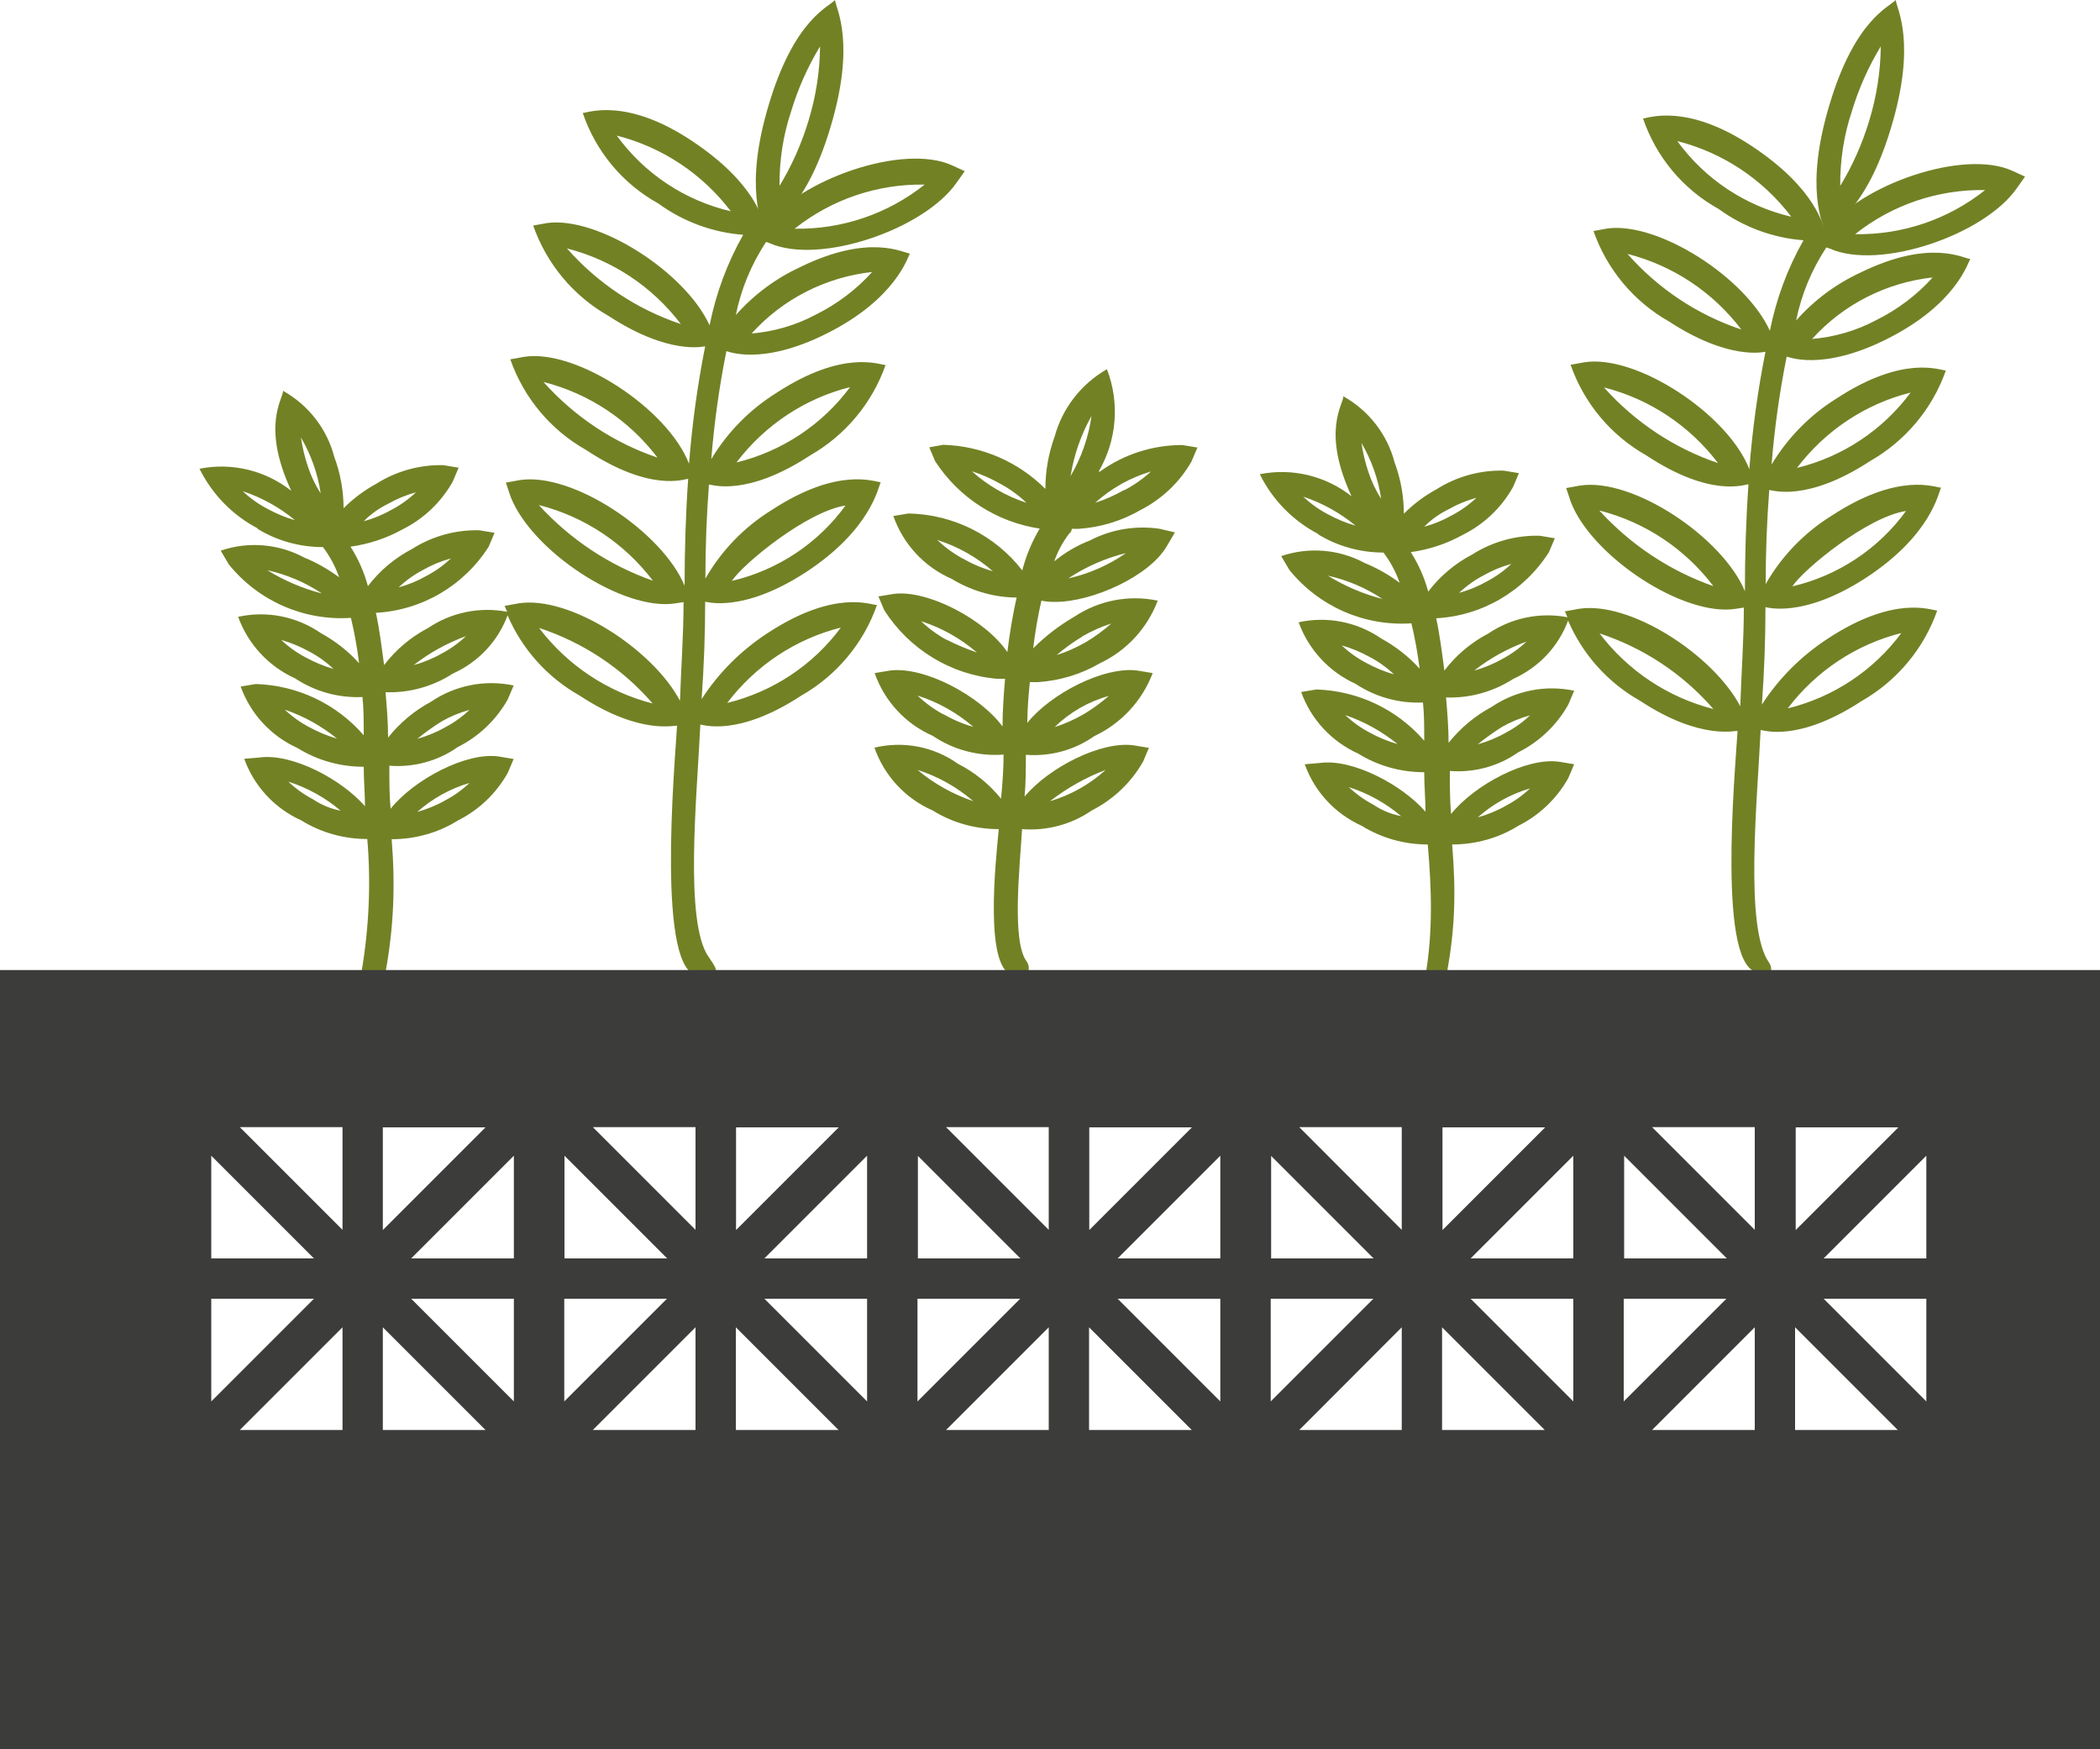
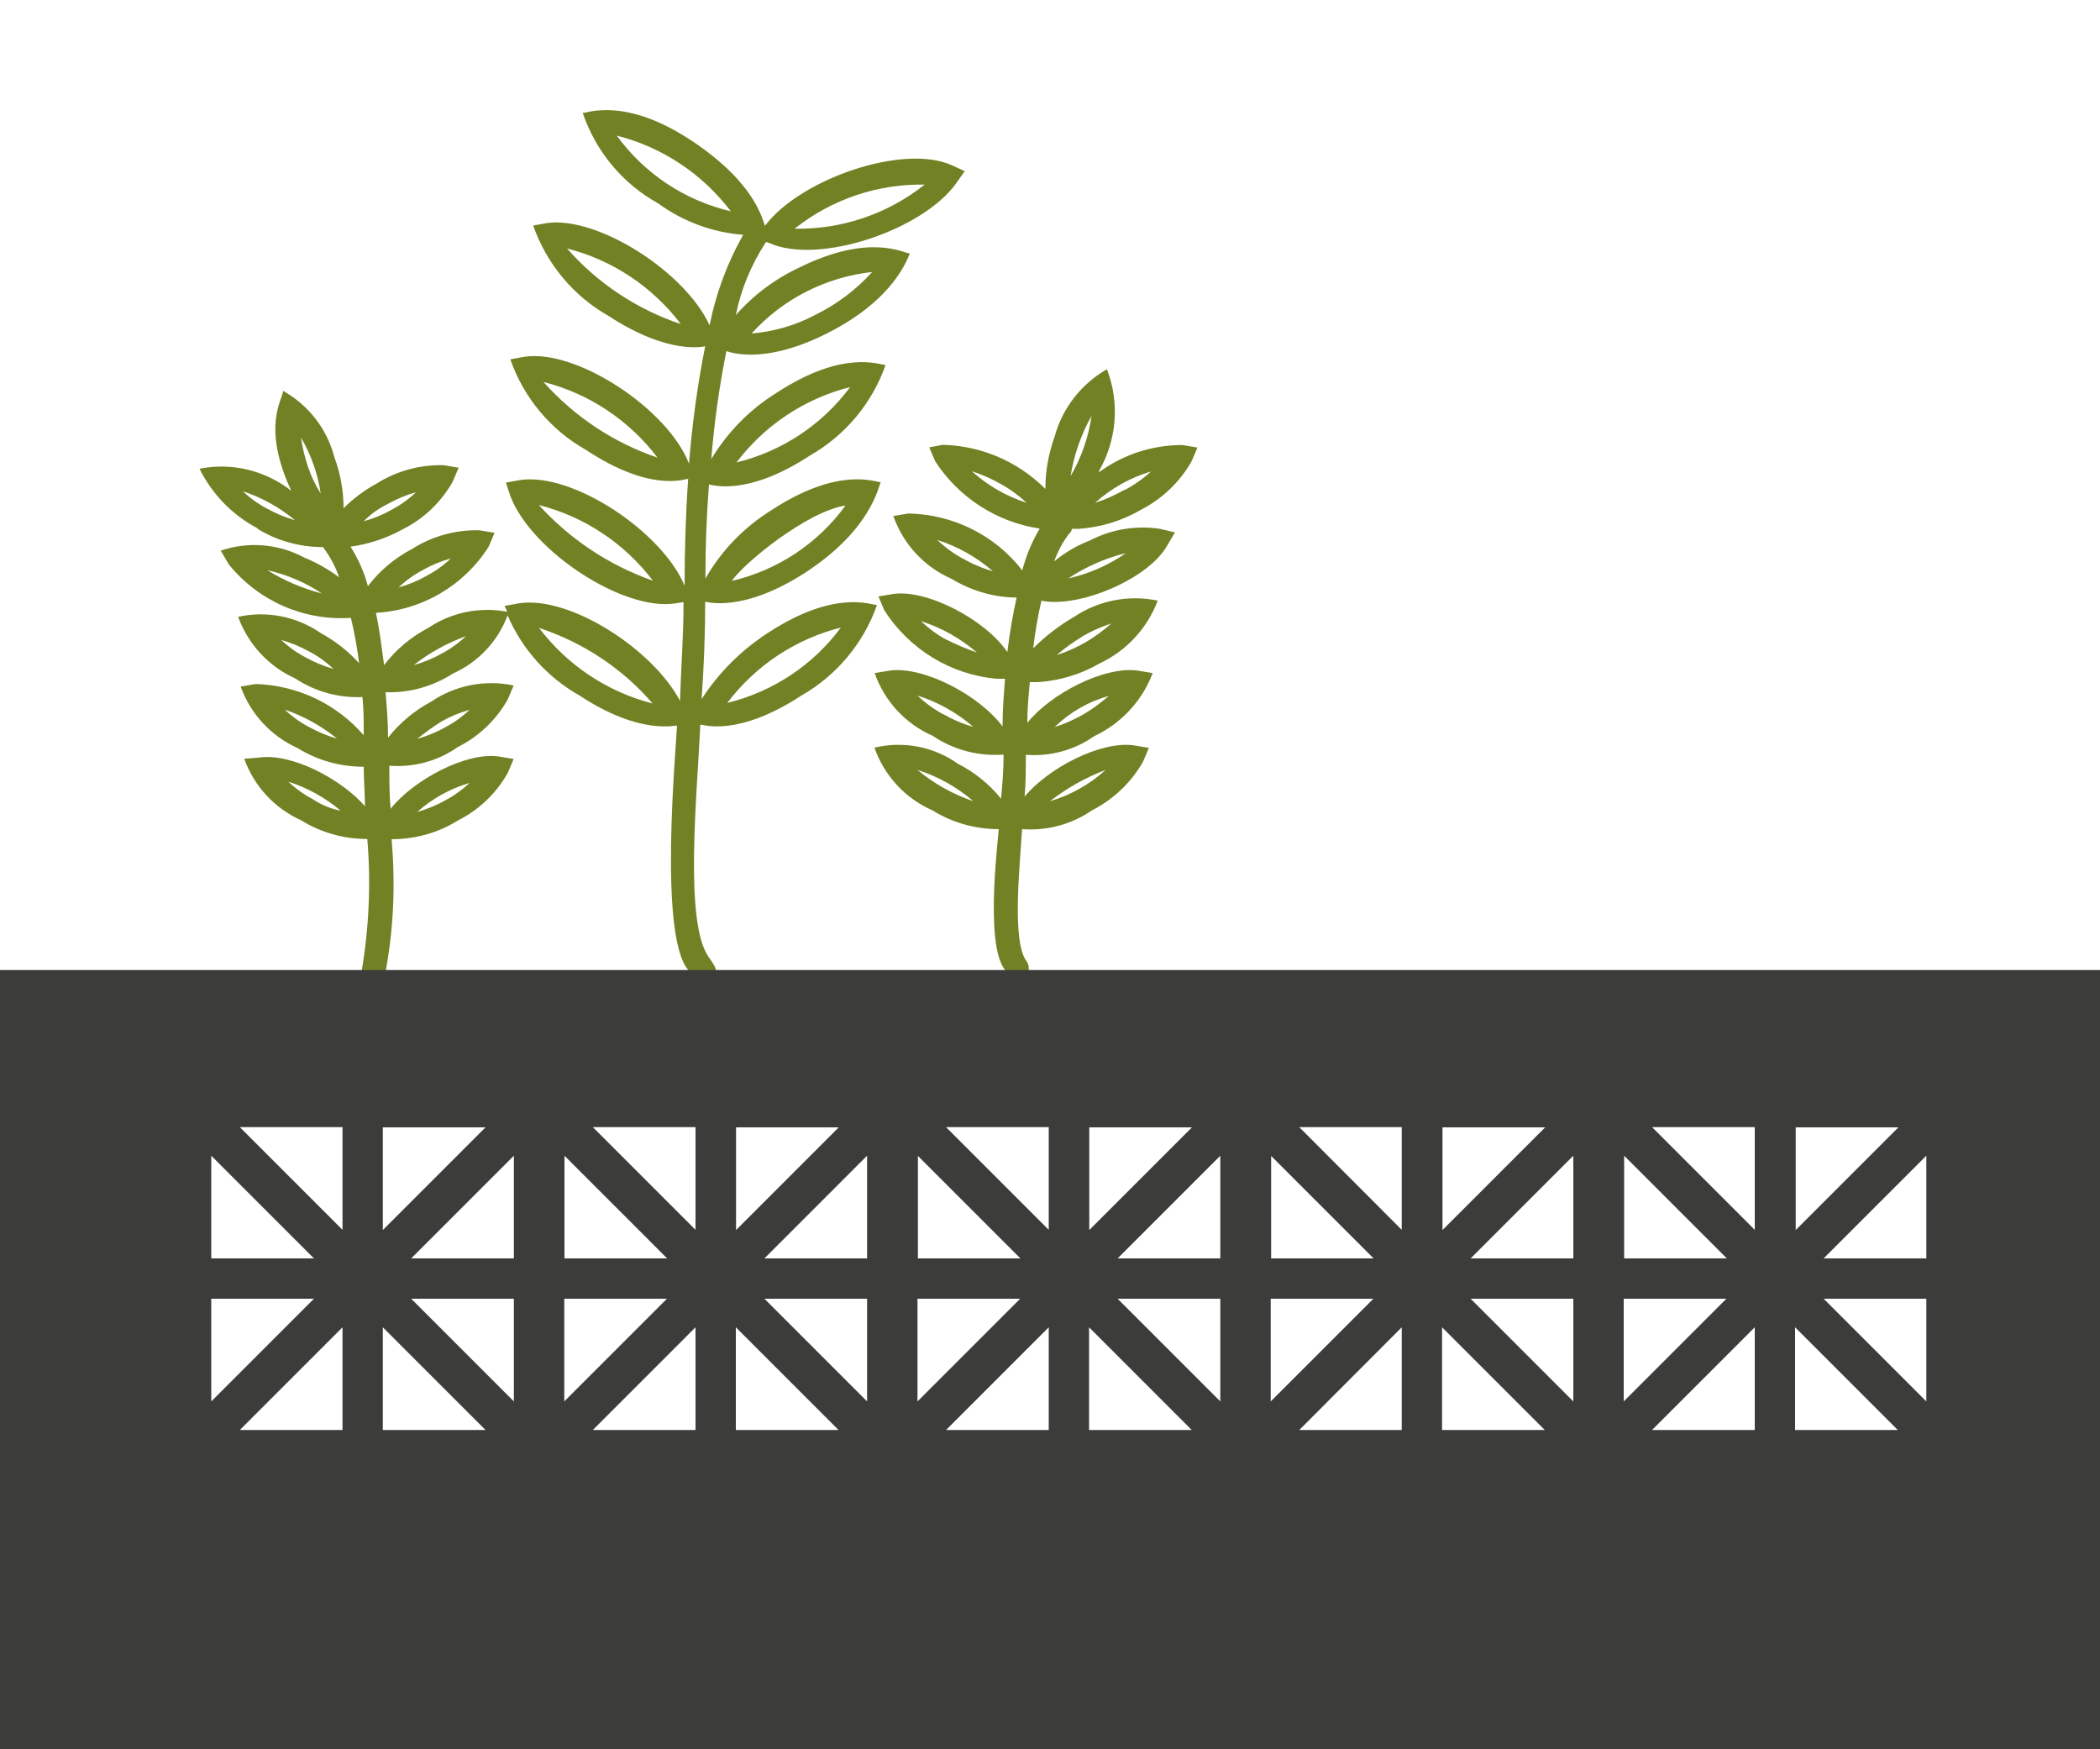
<svg xmlns="http://www.w3.org/2000/svg" id="Calque_2" data-name="Calque 2" viewBox="0 0 100 83.3">
  <defs>
    <style>
      .cls-1 {
        fill: #3c3c3b;
      }

      .cls-1, .cls-2 {
        stroke-width: 0px;
      }

      .cls-2 {
        fill: #738125;
      }
    </style>
  </defs>
  <g id="Calque_1-2" data-name="Calque 1">
    <g>
      <path id="Tracé_363" data-name="Tracé 363" class="cls-2" d="m52.32,22.45c.86-1.48,1.01-3.27.39-4.87-1.22.7-2.12,1.85-2.49,3.21-.29.8-.44,1.64-.44,2.49-1.3-1.3-3.04-2.05-4.87-2.1l-.66.12.28.66c1.12,1.73,2.93,2.9,4.98,3.21-.37.62-.65,1.29-.83,1.99-1.3-1.68-3.3-2.67-5.42-2.71l-.72.12c.47,1.34,1.47,2.42,2.77,2.99.89.54,1.89.85,2.93.89h.17c-.17.77-.33,1.66-.44,2.6-1.05-1.55-3.82-2.99-5.42-2.77l-.72.12.28.66c1.19,1.86,3.17,3.07,5.36,3.26h.39c-.06.72-.12,1.49-.12,2.27-1.11-1.49-3.76-2.88-5.37-2.66l-.72.12c.47,1.34,1.47,2.42,2.77,2.99h0c.99.67,2.18.98,3.37.89,0,.72-.06,1.44-.12,2.1-.56-.69-1.26-1.26-2.05-1.66-1.15-.82-2.6-1.1-3.98-.77.47,1.34,1.47,2.42,2.77,2.99.95.59,2.04.89,3.15.89-.12,1.33-.78,6.98.82,6.98.31,0,.62-.06.61-.37,0-.11-.04-.22-.1-.31-.72-.94-.33-4.48-.22-6.3,1.17.09,2.35-.22,3.32-.89,1.02-.52,1.87-1.32,2.44-2.32l.28-.66-.72-.12c-1.55-.22-4.04,1.05-5.2,2.44.06-.66.06-1.33.06-1.99,1.16.09,2.31-.22,3.26-.89h0c1.28-.6,2.28-1.68,2.78-3l-.72-.12c-1.6-.22-4.15,1.11-5.25,2.49,0-.66.06-1.33.12-1.94h.39c1.03-.07,2.04-.37,2.93-.89h0c1.28-.6,2.27-1.67,2.77-2.99-1.38-.29-2.81-.01-3.98.77-.71.41-1.37.92-1.95,1.5.09-.76.22-1.52.39-2.27.22.05.44.06.66.06,1.77,0,4.48-1.22,5.31-2.65l.39-.66-.72-.17c-1.14-.17-2.3.02-3.32.55-.62.24-1.2.58-1.71,1,.17-.48.41-.93.72-1.33.07-.05.11-.13.12-.22h.33c1.03-.07,2.03-.37,2.93-.89h0c1.02-.52,1.87-1.32,2.44-2.32l.28-.66-.72-.12c-1.41,0-2.79.44-3.93,1.27Zm-6.47,4.15h0c-.44-.24-.85-.54-1.22-.89.98.31,1.88.82,2.65,1.49-.5-.14-.99-.35-1.44-.61h0Zm-.77,3.87h0c-.44-.24-.85-.54-1.22-.89.98.31,1.88.82,2.66,1.49-.49-.17-.97-.37-1.44-.61h0Zm-.17,3.54h0c-.44-.24-.85-.54-1.22-.89.98.31,1.88.82,2.66,1.49-.5-.14-.99-.35-1.44-.61h0Zm-1.22,2.65c.98.31,1.88.82,2.66,1.49-.97-.33-1.87-.83-2.66-1.49Zm8.96,0c-.76.69-1.67,1.2-2.65,1.49.81-.63,1.7-1.13,2.65-1.49Zm.17-3.54c-.38.33-.78.63-1.22.89h0c-.44.25-.9.46-1.38.61.73-.71,1.62-1.22,2.6-1.49h0Zm-1.28-2.82c.44-.25.9-.46,1.38-.61-.38.33-.78.63-1.22.89h0c-.44.25-.9.46-1.38.61.38-.33.79-.62,1.22-.88h0Zm2.1-3.98c-.83.58-1.77,1-2.77,1.22.85-.56,1.78-.97,2.77-1.21h0Zm-1.66-6.53c-.14,1.01-.48,1.99-1,2.88.16-1.01.5-1.98,1-2.87h0Zm-5.7,2.65c.48.15.94.36,1.38.61.44.24.85.54,1.22.89-.96-.31-1.84-.82-2.59-1.49h0Zm7.25.89h0c-.44.25-.9.46-1.38.61.77-.69,1.67-1.2,2.66-1.49-.38.35-.81.65-1.27.89h0Z" />
      <path id="Tracé_364" data-name="Tracé 364" class="cls-2" d="m12.23,25.16h0c.95.59,2.04.89,3.15.89.33.44.59.92.77,1.44-.51-.38-1.07-.7-1.66-.94-1.22-.66-2.67-.78-3.98-.33l.39.66c1.41,1.74,3.57,2.69,5.81,2.54.17.71.3,1.43.39,2.16-.52-.58-1.14-1.06-1.83-1.44-1.15-.79-2.57-1.07-3.93-.77.47,1.3,1.45,2.36,2.71,2.93.95.63,2.07.94,3.21.89.06.55.06,1.16.06,1.82-1.3-1.5-3.16-2.38-5.14-2.44l-.72.12c.47,1.31,1.45,2.36,2.71,2.93h0c.95.59,2.04.89,3.15.89,0,.66.06,1.28.06,1.88-1.11-1.28-3.48-2.54-5.03-2.32l-.72.06c.47,1.31,1.45,2.36,2.71,2.93h0c.95.59,2.04.89,3.15.89.18,2.12.08,4.26-.28,6.36-.06.31.26-.08.57-.02.31.06.51.35.57.05.4-2.17.48-4.18.3-6.38,1.11,0,2.21-.3,3.15-.89h0c1-.5,1.83-1.29,2.38-2.27l.28-.66-.72-.12c-1.55-.22-4.04,1.11-5.14,2.49-.06-.61-.06-1.33-.06-2.05,1.16.09,2.31-.22,3.26-.89h0c1-.5,1.83-1.29,2.38-2.27l.28-.66c-1.36-.29-2.78-.01-3.93.77-.79.42-1.49,1.01-2.05,1.71,0-.72-.06-1.44-.12-2.16,1.13.04,2.25-.27,3.21-.89,1.2-.54,2.14-1.53,2.6-2.77.69,1.61,1.9,2.96,3.43,3.82,2.93,1.93,4.59,1.38,4.64,1.44-.12,1.99-1,11.89,1.05,11.89.3,0,.8.03.8-.28,0-.12-.28-.51-.35-.61-1.16-1.66-.55-7.69-.39-11.06.12,0,1.77.61,4.81-1.38,1.68-.96,2.96-2.49,3.6-4.31-.28,0-1.99-.77-5.2,1.33-1.26.82-2.34,1.89-3.15,3.15.11-1.55.17-3.09.17-4.64.06,0,1.77.55,4.76-1.38,3.15-2.05,3.48-4.09,3.6-4.31-.28,0-1.99-.77-5.2,1.33-1.31.81-2.39,1.93-3.15,3.26,0-1.55.06-3.04.17-4.48.12,0,1.77.61,4.81-1.38,1.68-.96,2.96-2.49,3.6-4.31-.28,0-1.99-.77-5.2,1.33-1.27.79-2.33,1.87-3.1,3.15.14-1.73.38-3.45.72-5.14.06,0,1.66.72,4.76-.83,3.32-1.66,3.87-3.65,3.98-3.82-.28,0-1.88-1-5.25.66-1.16.54-2.19,1.31-3.04,2.27.25-1.24.74-2.42,1.44-3.48l.17.06c2.38,1.05,7.36-.66,8.9-2.88l.39-.55-.61-.28c-2.32-1.05-7.24.66-8.9,2.88-.12-.22-.39-1.99-3.48-4.04-3.15-2.1-4.98-1.33-5.2-1.33.62,1.83,1.9,3.37,3.6,4.31,1.18.86,2.58,1.38,4.04,1.49-.76,1.34-1.3,2.8-1.6,4.31-1.16-2.54-5.31-5.2-7.74-4.87l-.66.12c.64,1.83,1.92,3.36,3.6,4.31,2.88,1.88,4.53,1.44,4.59,1.44-.37,1.85-.62,3.71-.77,5.59-1-2.6-5.36-5.48-7.85-5.09l-.66.12c.64,1.83,1.92,3.36,3.6,4.31,3.1,2.05,4.7,1.38,4.87,1.38-.12,1.71-.17,3.43-.17,5.09-1.05-2.54-5.31-5.42-7.85-5.03l-.66.12.22.66c1,2.6,5.37,5.48,7.85,5.09l.39-.06c0,1.55-.12,3.15-.17,4.7-1.28-2.44-5.25-5.03-7.69-4.64l-.66.12.12.28c-1.31-.25-2.66.03-3.76.77-.82.43-1.54,1.03-2.1,1.77-.12-.89-.22-1.71-.39-2.49,2.19-.12,4.19-1.29,5.37-3.15l.28-.66-.72-.12c-1.13-.03-2.25.28-3.21.89-.82.43-1.54,1.03-2.1,1.77-.18-.67-.46-1.3-.83-1.88.87-.12,1.72-.4,2.49-.83,1-.5,1.83-1.29,2.38-2.27l.28-.66-.72-.12c-1.13-.03-2.25.28-3.21.89-.57.31-1.09.7-1.55,1.16,0-.83-.15-1.66-.44-2.44-.35-1.34-1.23-2.47-2.44-3.15,0,.39-1.05,1.66.39,4.76-1.23-.97-2.83-1.36-4.37-1.05.61,1.23,1.59,2.23,2.81,2.86Zm.5,1.99c.93.21,1.81.58,2.6,1.11-.92-.24-1.79-.61-2.6-1.11h0Zm1.82,4.15c-.42-.22-.81-.5-1.16-.83.46.13.91.32,1.33.55.42.22.81.5,1.16.83-.46-.13-.91-.32-1.33-.55h0Zm.17,3.32h0c-.42-.22-.81-.5-1.16-.83.91.31,1.75.78,2.49,1.38-.46-.13-.91-.32-1.33-.55Zm.17,3.43h0c-.42-.22-.81-.5-1.16-.83.91.29,1.76.76,2.49,1.38-.48-.09-.93-.28-1.33-.55h0Zm7.47-.77c-.35.33-.74.61-1.16.83h0c-.42.24-.87.42-1.33.55.72-.64,1.57-1.11,2.49-1.38h0Zm-1.33-2.93c.42-.24.86-.42,1.33-.55-.35.33-.74.61-1.16.83h0c-.42.24-.87.42-1.33.55.37-.3.76-.58,1.16-.83h0Zm19.02-4.48c-1.33,1.8-3.25,3.07-5.42,3.6,1.35-1.78,3.26-3.05,5.42-3.59h0Zm.22-5.81c-1.31,1.81-3.24,3.09-5.42,3.6.55-.83,3.59-3.32,5.42-3.59h0Zm.22-5.64c-1.33,1.8-3.25,3.07-5.42,3.6,1.35-1.78,3.26-3.05,5.42-3.59h0Zm1.05-5.48c-.76.85-1.68,1.54-2.71,2.05-.94.5-1.98.8-3.04.89,1.49-1.65,3.54-2.69,5.75-2.93h0Zm2.49-4.15c-1.76,1.4-3.95,2.14-6.19,2.1,1.76-1.4,3.95-2.14,6.19-2.1h0Zm-17.03,3.04c2.16.55,4.07,1.82,5.42,3.6-2.09-.7-3.96-1.94-5.42-3.6Zm-1.11,6.36c2.16.55,4.07,1.82,5.42,3.6-2.09-.71-3.95-1.95-5.42-3.59h0Zm-.22,5.86c2.16.55,4.07,1.82,5.42,3.6-2.08-.73-3.94-1.97-5.42-3.59h0Zm3.71-17.59c2.16.55,4.07,1.82,5.42,3.6-2.18-.51-4.1-1.78-5.42-3.59h0Zm1.71,27.04c-2.16-.55-4.07-1.82-5.42-3.6,2.1.69,3.97,1.93,5.41,3.6h0Zm-8.9-3.21c-.35.33-.74.61-1.16.83h0c-.42.24-.87.42-1.33.55.75-.59,1.59-1.05,2.49-1.38h0Zm-2.05-3.15c.42-.24.86-.42,1.33-.55-.35.33-.74.61-1.16.83h0c-.42.24-.86.42-1.33.55.35-.33.74-.61,1.16-.83h0Zm-1.66-3.15c.42-.24.86-.42,1.33-.55-.35.33-.74.61-1.16.83h0c-.42.24-.86.42-1.33.55.33-.34.73-.62,1.16-.83h0Zm-3.21-.5c-.26-.4-.46-.83-.61-1.28-.15-.45-.26-.91-.33-1.38.48.82.8,1.72.94,2.66h0Zm-1.22,1.28c-.46-.13-.91-.32-1.33-.55h0c-.42-.22-.81-.5-1.16-.83.91.3,1.75.77,2.49,1.38h0Z" />
-       <path id="Tracé_365" data-name="Tracé 365" class="cls-2" d="m36.39,11.06c.28-.28,1.94-.94,3.15-4.98,1.22-4.04.28-5.64.22-6.08-.28.33-1.93.89-3.15,4.98-1.22,4.04-.27,5.7-.22,6.08Zm1.28-5.75c.33-1.09.79-2.13,1.38-3.1-.01,1.2-.2,2.39-.55,3.54-.33,1.09-.79,2.13-1.38,3.1-.01-1.2.17-2.4.55-3.54h0Z" />
-       <path id="Tracé_366" data-name="Tracé 366" class="cls-2" d="m62.73,25.42h0c.95.59,2.04.89,3.15.89.33.44.59.92.77,1.44-.51-.38-1.07-.7-1.66-.94-1.22-.66-2.67-.78-3.98-.33l.39.66c1.41,1.74,3.57,2.69,5.81,2.54.17.71.3,1.43.39,2.16-.52-.58-1.14-1.06-1.83-1.44-1.15-.79-2.57-1.07-3.93-.77.47,1.3,1.45,2.36,2.71,2.93.95.63,2.07.94,3.21.89.06.55.06,1.16.06,1.82-1.3-1.5-3.16-2.38-5.14-2.44l-.72.12c.47,1.31,1.45,2.36,2.71,2.93h0c.95.59,2.04.89,3.15.89,0,.66.06,1.28.06,1.88-1.11-1.28-3.48-2.54-5.03-2.32l-.72.06c.47,1.31,1.45,2.36,2.71,2.93h0c.95.59,2.04.89,3.15.89.18,2.12.25,4.14-.11,6.24-.06.31.08-.3.38-.24.31.06.58.41.64.11.4-2.17.43-3.91.25-6.11,1.11,0,2.21-.3,3.15-.89h0c1-.5,1.83-1.29,2.38-2.27l.28-.66-.72-.12c-1.55-.22-4.04,1.11-5.14,2.49-.06-.61-.06-1.33-.06-2.05,1.16.09,2.31-.22,3.26-.89h0c1-.5,1.83-1.29,2.38-2.27l.28-.66c-1.36-.29-2.78-.01-3.93.77-.79.42-1.49,1.01-2.05,1.71,0-.72-.06-1.44-.12-2.16,1.13.04,2.25-.27,3.21-.89,1.2-.54,2.14-1.53,2.6-2.77.69,1.61,1.9,2.96,3.43,3.82,2.93,1.93,4.59,1.38,4.64,1.44-.12,1.99-1,11.49,1.04,11.49.3,0,.56.15.56-.15,0-.12-.04-.24-.11-.33-1.16-1.66-.55-7.69-.39-11.06.12,0,1.77.61,4.81-1.38,1.68-.96,2.96-2.49,3.6-4.31-.28,0-1.99-.77-5.2,1.33-1.26.82-2.34,1.89-3.15,3.15.11-1.55.17-3.09.17-4.64.06,0,1.77.55,4.76-1.38,3.15-2.05,3.48-4.09,3.6-4.31-.28,0-1.99-.77-5.2,1.33-1.31.81-2.39,1.93-3.15,3.26,0-1.55.06-3.04.17-4.48.12,0,1.77.61,4.81-1.38,1.68-.96,2.96-2.49,3.6-4.31-.28,0-1.99-.77-5.2,1.33-1.27.79-2.33,1.87-3.1,3.15.14-1.73.38-3.45.72-5.14.06,0,1.66.72,4.76-.83,3.32-1.66,3.87-3.65,3.98-3.82-.28,0-1.88-1-5.25.66-1.16.54-2.19,1.31-3.04,2.27.25-1.24.74-2.42,1.44-3.48l.17.06c2.38,1.05,7.36-.66,8.9-2.88l.39-.55-.61-.28c-2.32-1.05-7.24.66-8.9,2.88-.12-.22-.39-1.99-3.48-4.04-3.15-2.1-4.98-1.33-5.2-1.33.62,1.83,1.9,3.37,3.6,4.31,1.18.86,2.58,1.38,4.04,1.49-.76,1.34-1.3,2.8-1.6,4.31-1.16-2.54-5.31-5.2-7.74-4.87l-.66.12c.64,1.83,1.92,3.36,3.6,4.31,2.88,1.88,4.53,1.44,4.59,1.44-.37,1.85-.62,3.71-.77,5.59-1-2.6-5.36-5.48-7.85-5.09l-.66.12c.64,1.83,1.92,3.36,3.6,4.31,3.1,2.05,4.7,1.38,4.87,1.38-.12,1.71-.17,3.43-.17,5.09-1.05-2.54-5.31-5.42-7.85-5.03l-.66.12.22.66c1,2.6,5.37,5.48,7.85,5.09l.39-.06c0,1.55-.12,3.15-.17,4.7-1.28-2.44-5.25-5.03-7.69-4.64l-.66.12.12.28c-1.31-.25-2.66.03-3.76.77-.82.43-1.54,1.03-2.1,1.77-.12-.89-.22-1.71-.39-2.49,2.19-.12,4.19-1.29,5.37-3.15l.28-.66-.72-.12c-1.13-.03-2.25.28-3.21.89-.82.43-1.54,1.03-2.1,1.77-.18-.67-.46-1.3-.83-1.88.87-.12,1.72-.4,2.49-.83,1-.5,1.83-1.29,2.38-2.27l.28-.66-.72-.12c-1.13-.03-2.25.28-3.21.89-.57.31-1.09.7-1.55,1.16,0-.83-.15-1.66-.44-2.44-.35-1.34-1.23-2.47-2.44-3.15,0,.39-1.05,1.66.39,4.76-1.23-.97-2.83-1.36-4.37-1.05.61,1.23,1.59,2.23,2.81,2.86Zm.5,1.99c.93.21,1.81.58,2.6,1.11-.92-.24-1.79-.61-2.6-1.11Zm1.82,4.15c-.42-.22-.81-.5-1.16-.83.46.13.91.32,1.33.55.42.22.81.5,1.16.83-.46-.13-.91-.32-1.33-.55Zm.17,3.32h0c-.42-.22-.81-.5-1.16-.83.91.31,1.75.78,2.49,1.38-.46-.13-.91-.32-1.33-.55Zm.17,3.43h0c-.42-.22-.81-.5-1.16-.83.91.29,1.76.76,2.49,1.38-.48-.09-.93-.28-1.33-.55h0Zm7.47-.77c-.35.33-.74.61-1.16.83h0c-.42.24-.87.42-1.33.55.72-.64,1.57-1.11,2.49-1.38h0Zm-1.33-2.93c.42-.24.86-.42,1.33-.55-.35.33-.74.61-1.16.83h0c-.42.24-.87.42-1.33.55.37-.3.76-.58,1.16-.83h0Zm19.02-4.48c-1.33,1.8-3.25,3.07-5.42,3.6,1.35-1.78,3.26-3.05,5.42-3.59h0Zm.22-5.81c-1.31,1.81-3.24,3.09-5.42,3.6.55-.83,3.59-3.32,5.42-3.59h0Zm.22-5.64c-1.33,1.8-3.25,3.07-5.42,3.6,1.35-1.78,3.26-3.05,5.42-3.59h0Zm1.05-5.48c-.76.85-1.68,1.54-2.71,2.05-.94.5-1.98.8-3.04.89,1.49-1.65,3.54-2.69,5.75-2.93h0Zm2.49-4.15c-1.76,1.4-3.95,2.14-6.19,2.1,1.76-1.4,3.95-2.14,6.19-2.1h0Zm-17.03,3.04c2.16.55,4.07,1.82,5.42,3.6-2.09-.7-3.96-1.94-5.42-3.6Zm-1.11,6.36c2.16.55,4.07,1.82,5.42,3.6-2.09-.71-3.95-1.95-5.42-3.59h0Zm-.22,5.86c2.16.55,4.07,1.82,5.42,3.6-2.08-.73-3.94-1.97-5.42-3.59h0Zm3.71-17.59c2.16.55,4.07,1.82,5.42,3.6-2.18-.51-4.1-1.78-5.42-3.59h0Zm1.71,27.04c-2.16-.55-4.07-1.82-5.42-3.6,2.1.69,3.97,1.93,5.42,3.6h0Zm-8.9-3.21c-.35.33-.74.61-1.16.83h0c-.42.24-.87.42-1.33.55.75-.59,1.59-1.05,2.49-1.38h0Zm-2.05-3.15c.42-.24.86-.42,1.33-.55-.35.33-.74.61-1.16.83h0c-.42.24-.86.42-1.33.55.35-.33.74-.61,1.16-.83h0Zm-1.66-3.15c.42-.24.86-.42,1.33-.55-.35.33-.74.61-1.16.83h0c-.42.24-.86.42-1.33.55.33-.34.73-.62,1.16-.83h0Zm-3.21-.5c-.26-.4-.46-.83-.61-1.28-.15-.45-.26-.91-.33-1.38.48.82.8,1.72.94,2.66h0Zm-1.22,1.28c-.46-.13-.91-.32-1.33-.55h0c-.42-.22-.81-.5-1.16-.83.91.3,1.75.77,2.49,1.38h0Z" />
-       <path id="Tracé_367" data-name="Tracé 367" class="cls-2" d="m86.9,11.06c.28-.28,1.94-.94,3.15-4.98,1.22-4.04.28-5.64.22-6.08-.28.33-1.93.89-3.15,4.98-1.22,4.04-.28,5.7-.22,6.08Zm1.28-5.75c.33-1.09.79-2.13,1.38-3.1-.01,1.2-.2,2.39-.55,3.54-.33,1.09-.79,2.13-1.38,3.1-.01-1.2.17-2.4.55-3.54h0Z" />
      <path id="Tracé_368" data-name="Tracé 368" class="cls-1" d="m0,46.19v37.1h100v-37.1H0Zm85.51,7.49h4.89l-4.89,4.89v-4.89Zm-8.17,1.35l4.89,4.89h-4.89v-4.89Zm-8.65-1.35h4.89l-4.89,4.89v-4.89Zm-8.17,1.35l4.89,4.89h-4.88v-4.89Zm-8.65-1.35h4.89l-4.89,4.89v-4.89Zm-8.17,1.35l4.89,4.89h-4.88v-4.89Zm-8.65-1.35h4.89l-4.89,4.89v-4.89Zm-8.17,1.35l4.89,4.89h-4.89v-4.89Zm-8.65-1.35h4.89l-4.89,4.89v-4.89Zm-8.17,1.35l4.89,4.89h-4.89v-4.89Zm0,6.81h4.89l-4.89,4.89v-4.89Zm6.25,6.25h-4.89l4.89-4.89v4.89Zm0-9.53l-4.89-4.89h4.89v4.89Zm1.92,9.53v-4.89l4.89,4.89h-4.89Zm6.24-1.36l-4.89-4.89h4.89v4.89Zm0-6.81h-4.89l4.89-4.89v4.89Zm2.4,1.92h4.89l-4.89,4.89v-4.89Zm6.25,6.25h-4.89l4.89-4.89v4.89Zm0-9.53l-4.89-4.89h4.89v4.89Zm1.92,9.53v-4.89l4.89,4.89h-4.89Zm6.25-1.36l-4.89-4.89h4.89v4.89Zm0-6.81h-4.89l4.89-4.89v4.89Zm2.4,1.92h4.89l-4.89,4.89v-4.89Zm6.25,6.25h-4.89l4.89-4.89v4.89Zm0-9.53l-4.89-4.89h4.89v4.89Zm1.92,9.53v-4.89l4.89,4.89h-4.89Zm6.25-1.36l-4.89-4.89h4.89v4.89Zm0-6.81h-4.89l4.89-4.89v4.89Zm2.4,1.92h4.89l-4.89,4.89v-4.89Zm6.24,6.25h-4.88l4.88-4.89v4.89Zm0-9.53l-4.88-4.89h4.88v4.89Zm1.92,9.53v-4.89l4.89,4.89h-4.89Zm6.25-1.36l-4.89-4.89h4.89v4.89Zm0-6.81h-4.89l4.89-4.89v4.89Zm2.4,1.92h4.89l-4.89,4.89v-4.89Zm6.24,6.25h-4.89l4.89-4.89v4.89Zm0-9.53l-4.89-4.89h4.89v4.89Zm1.92,9.53v-4.89l4.89,4.89h-4.89Zm6.25-1.36l-4.89-4.89h4.89v4.89Zm0-6.81h-4.89l4.89-4.89v4.89Z" />
    </g>
  </g>
</svg>